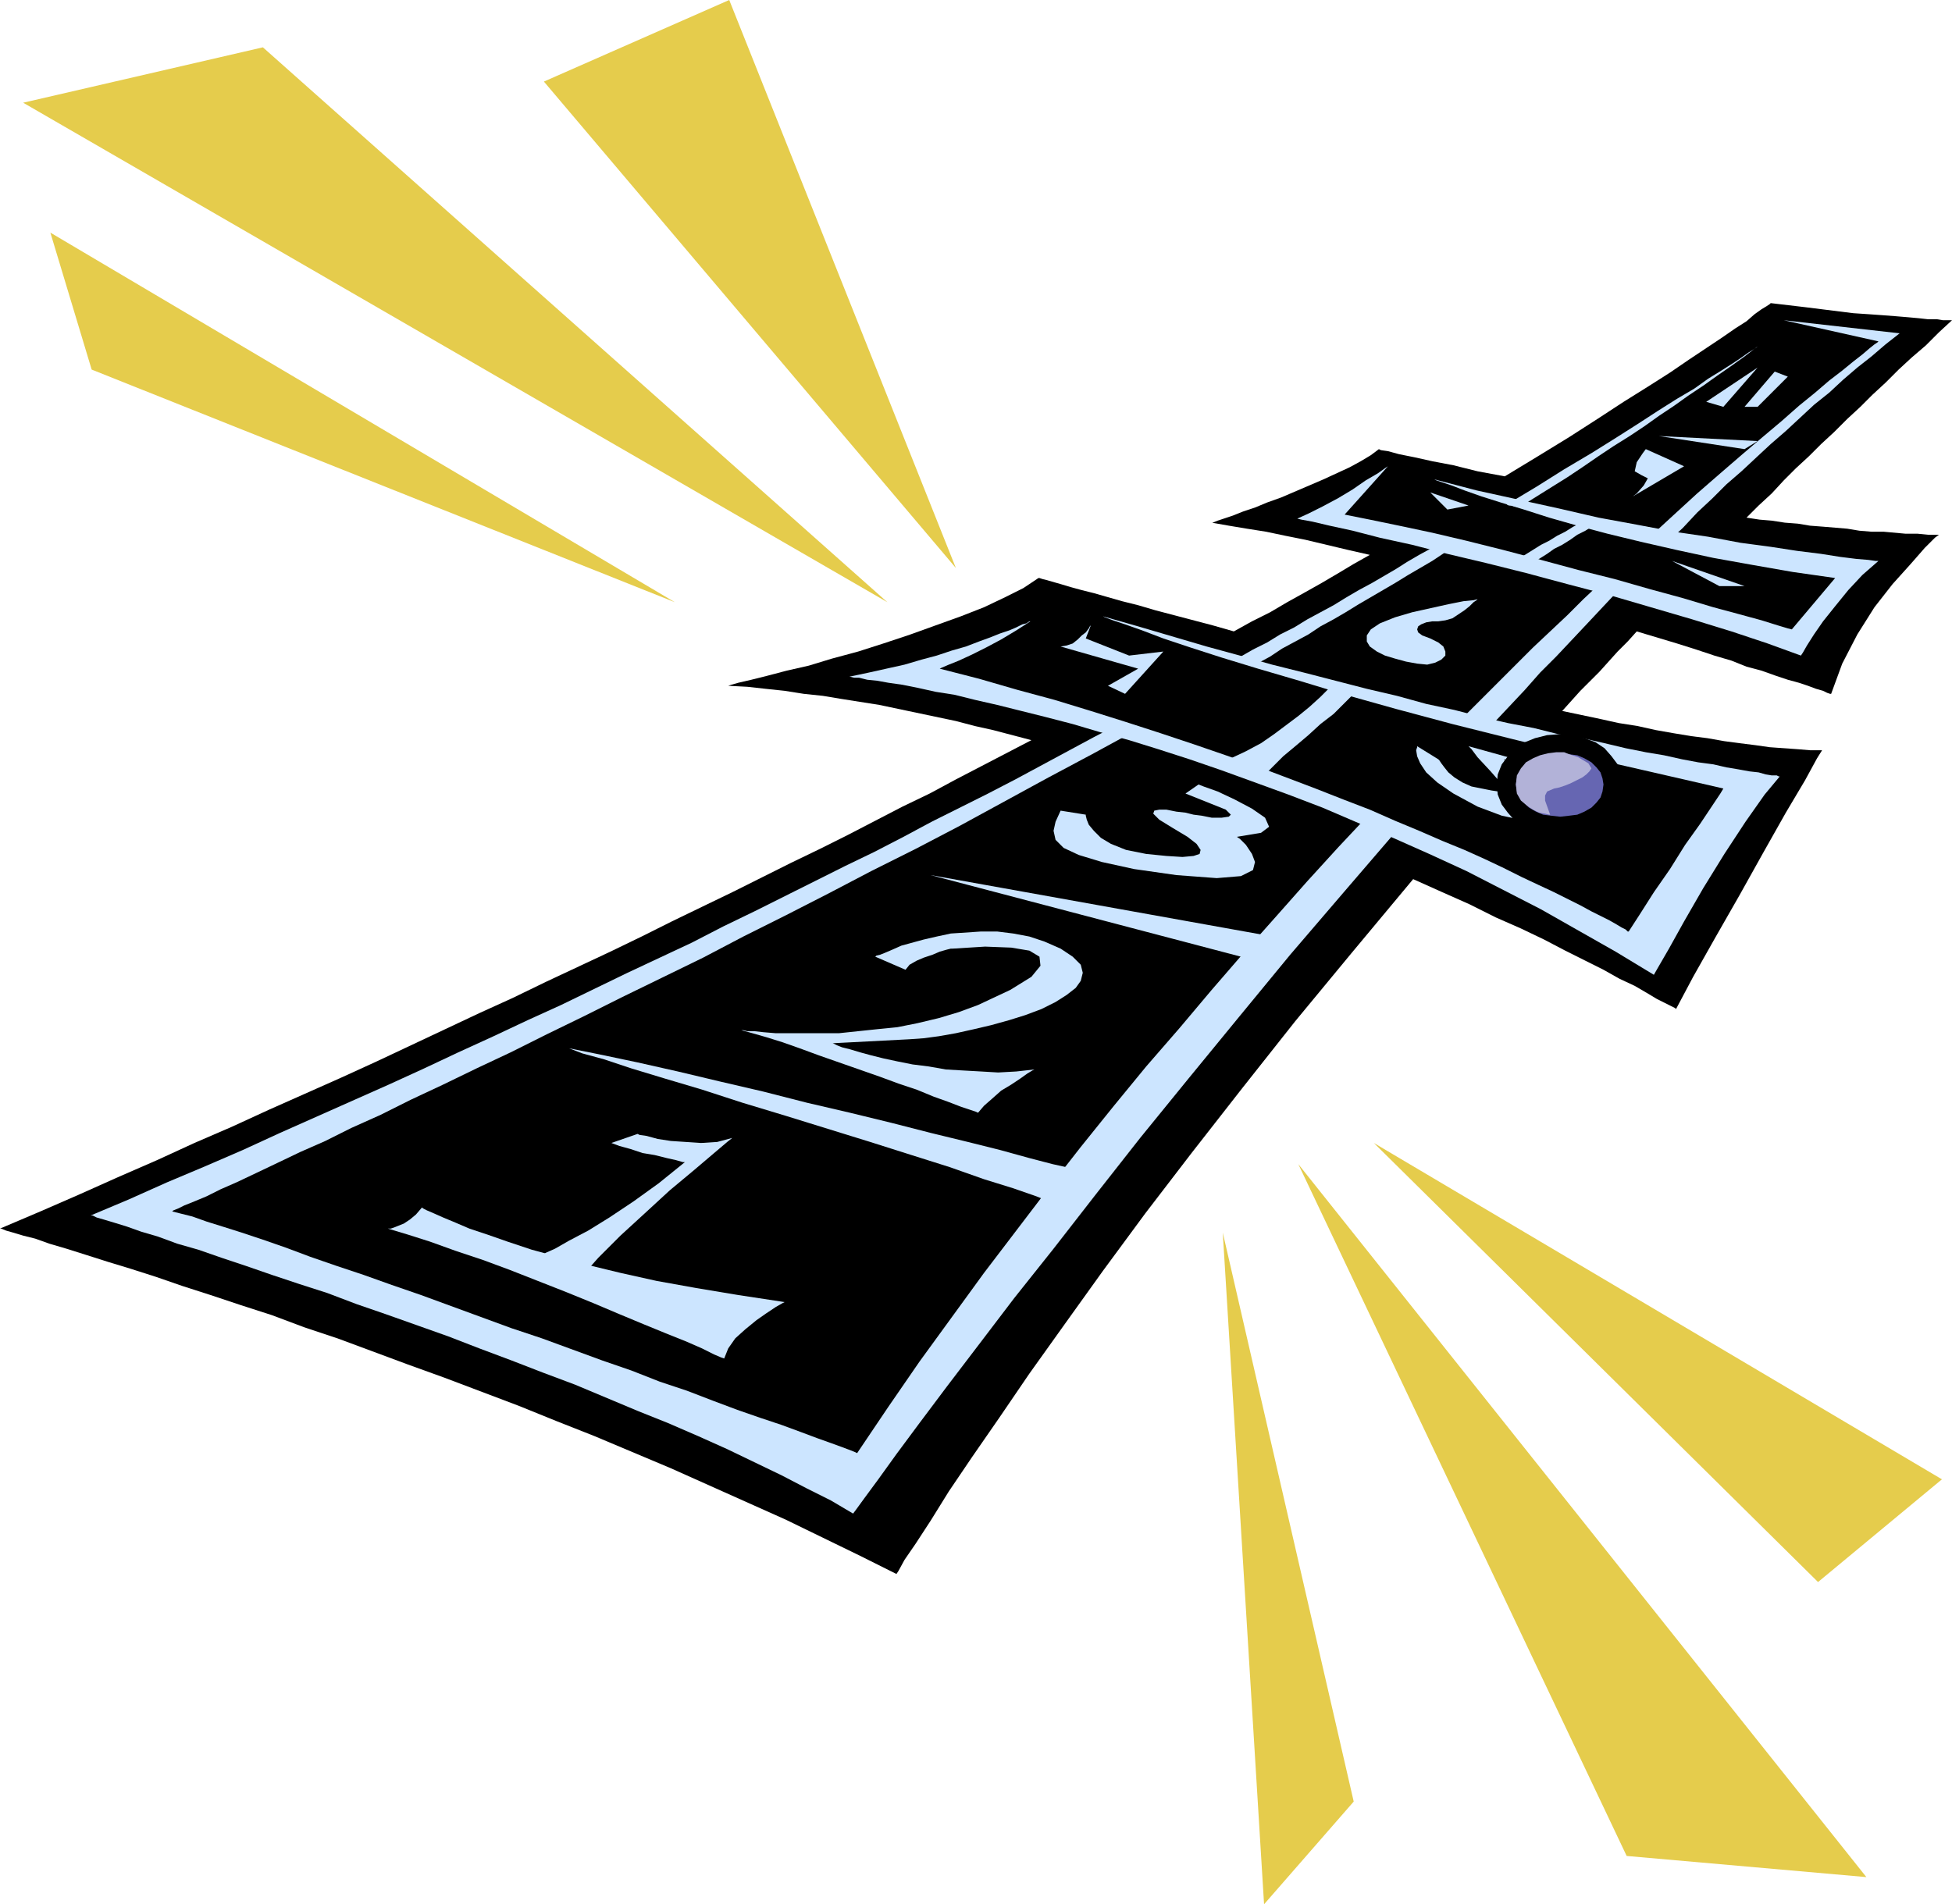
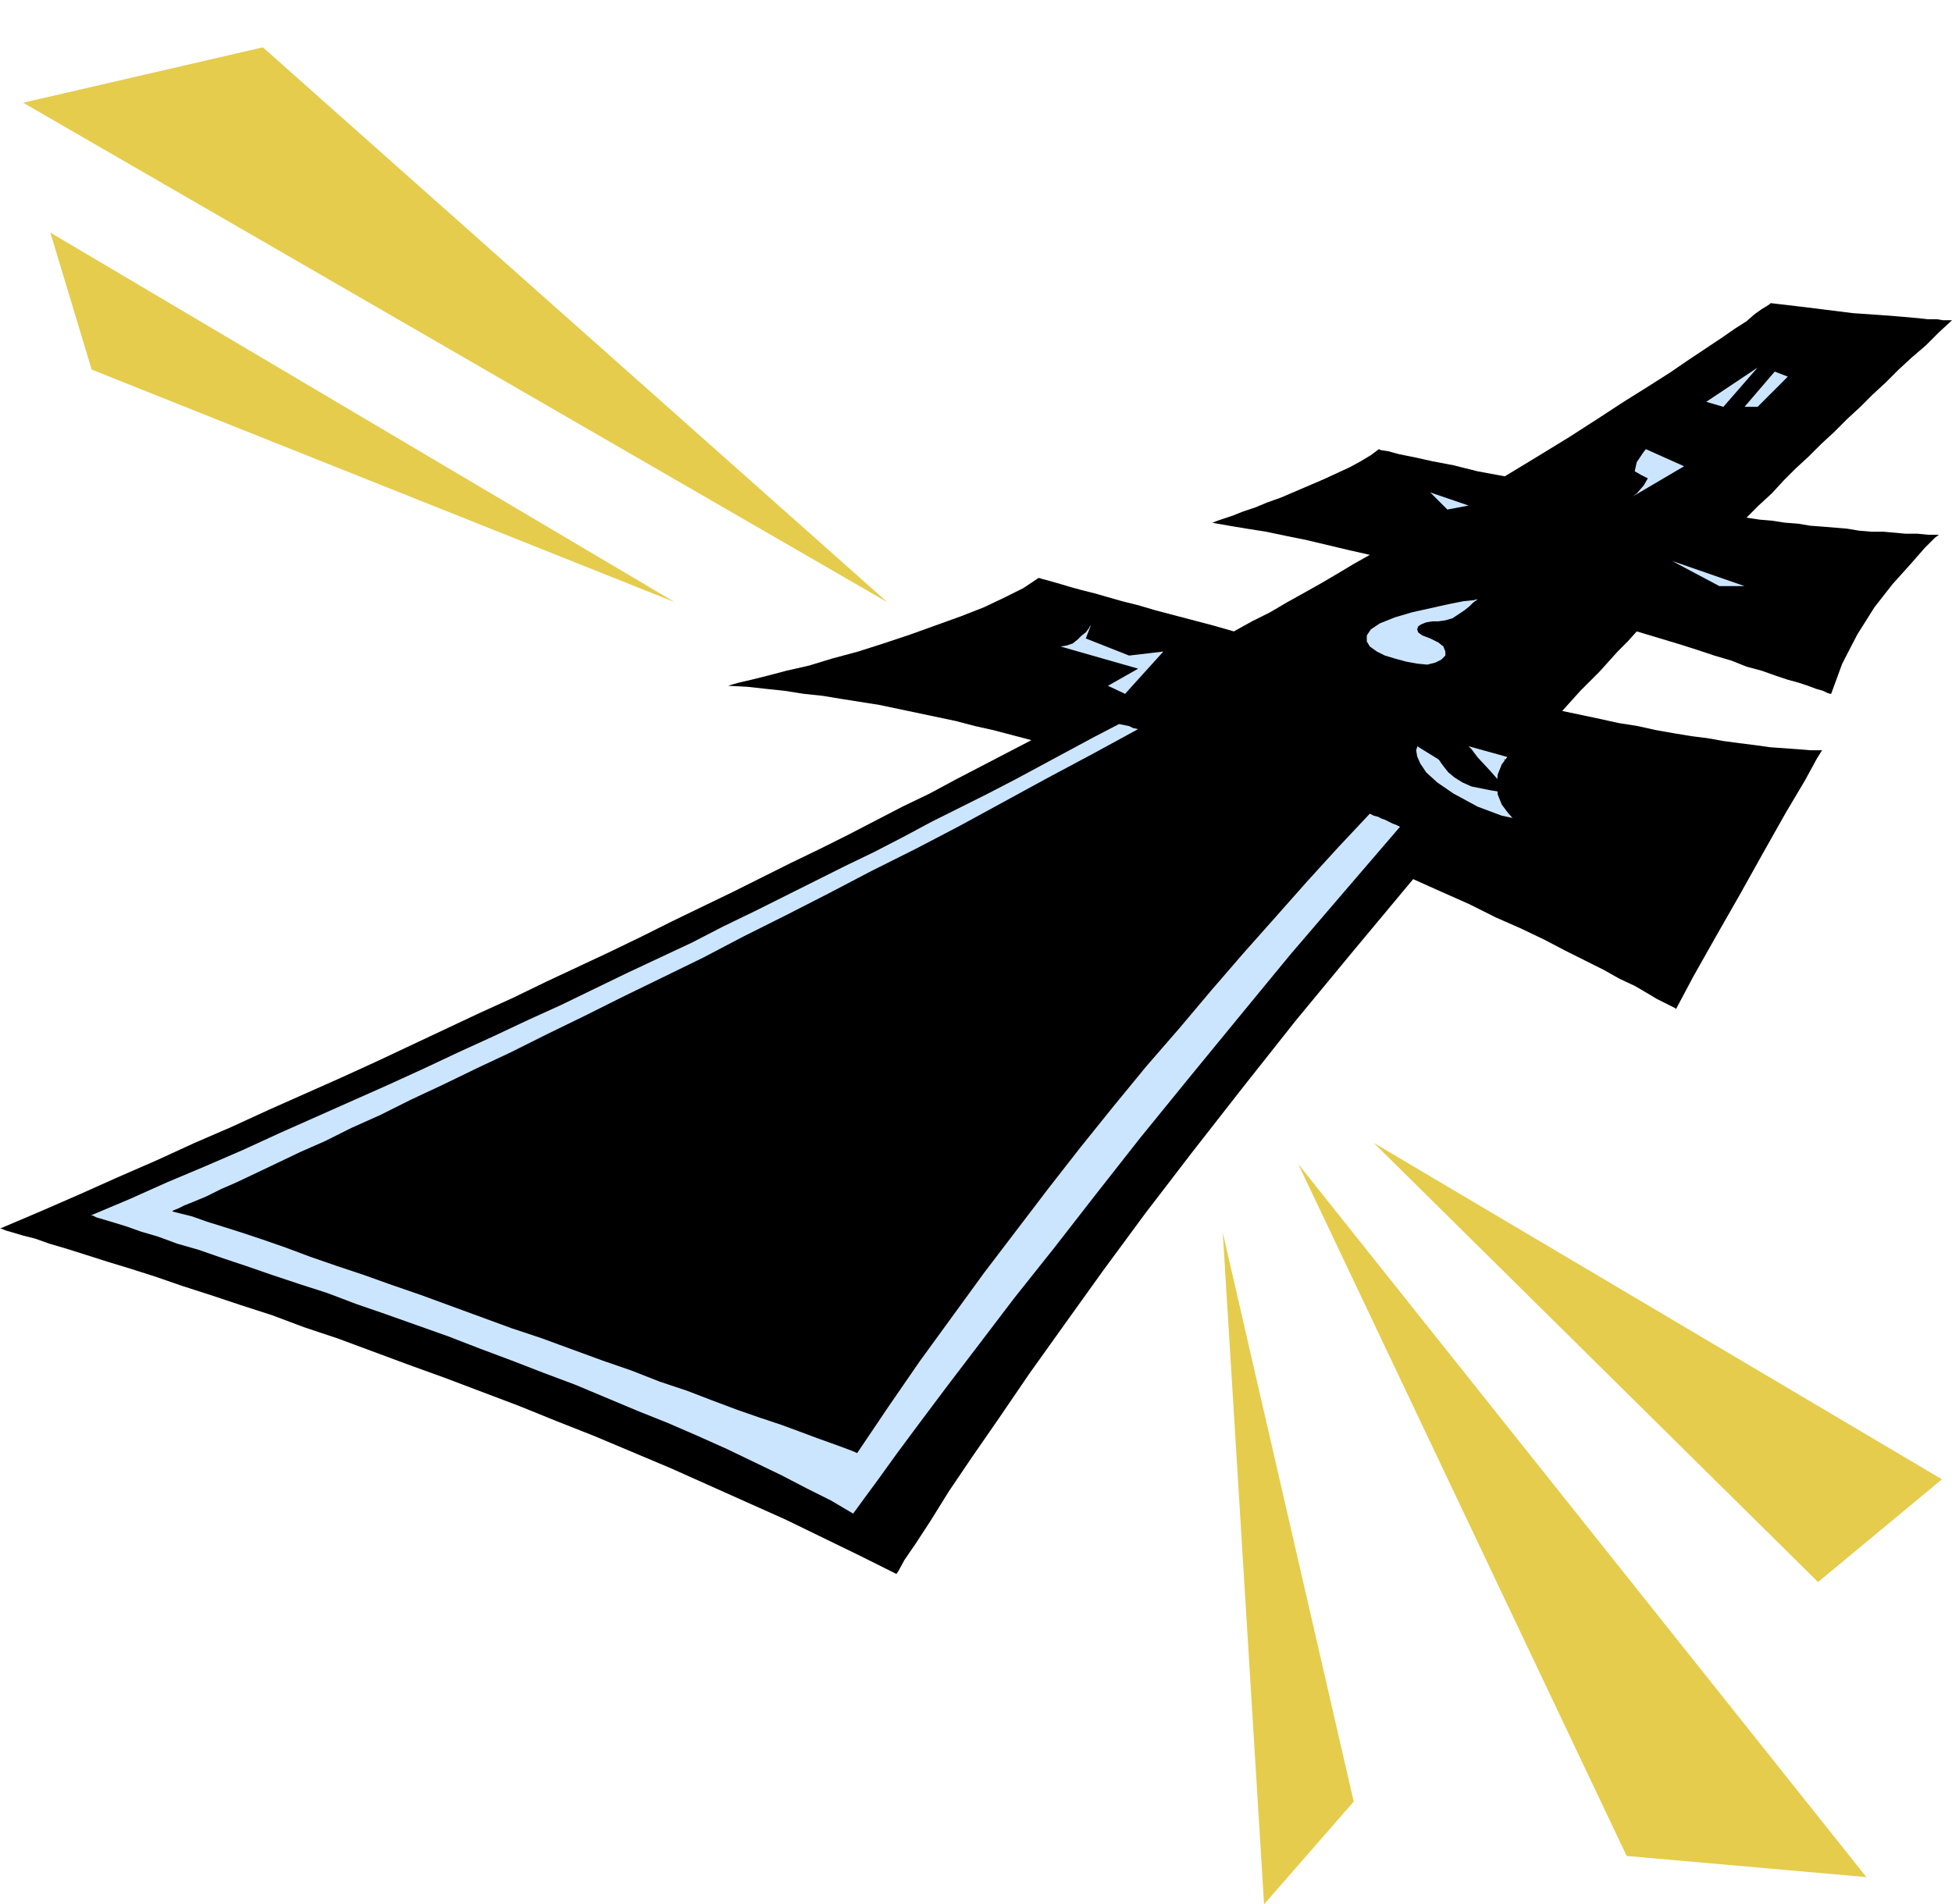
<svg xmlns="http://www.w3.org/2000/svg" fill-rule="evenodd" height="1.891in" preserveAspectRatio="none" stroke-linecap="round" viewBox="0 0 1938 1891" width="1.938in">
  <style>.pen1{stroke:none}.brush2{fill:#000}.brush3{fill:#cce5ff}</style>
  <path class="pen1 brush2" d="M1938 318h-9l-6-1h-9l-9-1-11-1-12-1-13-1-14-1-15-1-16-2-16-2-16-2-17-2-17-2-1 1-3 2-5 3-7 5-8 7-11 7-13 9-15 10-18 12-19 13-22 14-24 15-26 17-28 18-31 19-33 20-27-5-24-6-21-4-18-4-15-3-11-3-7-1-2-1-8 6-10 6-11 6-13 6-13 6-14 6-14 6-14 6-14 5-12 5-12 4-10 4-9 3-6 2-5 2h-1l17 3 18 3 19 3 19 4 20 4 21 5 21 5 22 5-16 9-15 9-17 10-16 9-18 10-17 10-18 9-18 10-21-6-19-5-19-5-19-5-17-5-16-4-14-4-14-4-12-3-11-3-10-3-7-2-7-2-4-1-3-1h-1l-15 10-18 9-21 10-23 9-25 9-25 9-27 9-25 8-26 7-23 7-22 5-19 5-16 4-13 3-7 2-3 1 19 1 18 2 19 2 19 3 19 2 18 3 19 3 19 3 19 4 19 4 19 4 19 4 19 5 18 4 19 5 19 5-25 13-25 13-25 13-26 14-27 13-27 14-27 14-28 14-29 14-28 14-30 15-29 14-31 15-30 15-31 15-32 15-32 15-33 16-33 15-34 16-34 16-34 16-35 16-36 16-36 16-37 17-37 16-37 17-39 17-38 17-39 17-40 17h1l5 2 7 2 10 3 12 3 14 5 17 5 19 6 22 7 23 7 25 8 26 9 28 9 30 10 31 10 32 12 33 11 35 13 35 13 36 13 37 14 37 14 37 15 38 15 38 16 38 16 38 17 38 17 38 17 37 18 37 18 36 18 2-3 6-11 11-16 15-23 18-29 23-34 27-39 30-44 35-49 38-53 42-57 46-60 50-64 53-67 57-69 60-72 29 13 27 12 26 13 25 11 23 11 21 11 20 10 18 9 16 9 15 7 12 7 10 6 8 4 6 3 4 2 1 1 17-32 22-39 24-42 24-43 22-39 19-32 12-22 5-8h-12l-12-1-14-1-14-1-14-2-16-2-15-2-17-3-16-2-18-3-17-3-18-4-19-3-18-4-19-4-19-4 9-10 9-10 9-9 10-10 9-10 9-10 10-10 9-10 20 6 20 6 19 6 18 6 17 5 15 6 15 4 14 5 12 4 11 3 9 3 8 3 7 2 4 2 3 1h1l11-30 15-29 17-27 18-23 18-20 14-16 10-10 4-3h-11l-10-1h-12l-11-1-11-1h-12l-12-1-12-2-12-1-12-1-13-1-12-2-13-1-13-2-12-1-13-2 12-12 13-12 12-13 12-12 13-12 12-12 13-12 13-13 13-12 12-12 13-12 13-13 13-12 14-12 13-13 13-12z" />
-   <path class="pen1 brush3" d="m560 1040 5 1 13 5 22 6 27 9 33 10 37 11 40 13 43 13 42 13 42 13 41 13 38 12 34 12 29 9 23 8 15 6 34-30-4-1-11-3-18-4-23-6-29-8-32-8-37-9-39-10-41-10-43-10-43-11-43-10-42-10-40-9-38-8-35-7zm364-171 308 81 26-21-334-60zm-81-197h1l4 1h5l8 2 10 1 11 2 14 2 15 3 18 4 19 3 20 5 22 5 24 6 24 6 27 7 27 8 29 8 29 9 31 10 32 11 33 12 33 12 34 13 35 15 35 15 36 16 37 17 37 19 37 19 37 21 37 21 38 23 4-7 11-19 15-27 19-33 21-34 21-32 19-27 15-18h-1l-2-1h-5l-6-1-7-2-9-1-11-2-12-2-13-3-15-2-16-3-18-4-18-3-20-4-21-5-22-5-24-4-24-6-26-5-26-6-27-7-28-6-29-8-30-7-31-8-31-8-32-8-32-9-33-9-34-10-34-10-35-10 2 1 8 3 12 4 17 6 21 8 27 9 31 10 36 11 41 12 46 14 50 14 56 15 60 15 65 16 70 16 74 17-3 5-8 12-12 18-15 21-15 24-16 23-14 22-11 17h-1l-2-2-4-2-5-3-7-4-8-4-10-5-11-6-12-6-14-7-15-7-17-8-18-9-19-9-20-9-22-9-23-10-24-10-25-11-26-10-28-11-29-11-29-11-31-11-32-11-33-11-34-11-35-11-36-11-37-10-38-11-39-10 2-1 7-3 10-4 13-6 14-7 15-8 15-9 14-9h-1l-3 2-4 1-6 3-7 3-9 3-10 4-11 4-13 5-14 4-15 5-15 4-17 5-18 4-18 4-19 4zm535-209-3 2-7 5-12 7-13 9-15 9-15 8-14 7-11 5 4 1 11 2 17 4 23 5 27 7 32 7 35 9 38 9 40 10 41 11 42 11 41 12 41 12 39 12 36 12 33 12 2-3 4-7 7-11 9-13 12-15 13-16 14-15 16-14h-3l-7-1-12-1-16-2-19-3-24-3-26-4-30-4-32-6-34-5-37-7-38-7-39-9-41-9-41-9-42-11 2 1 6 2 9 3 13 5 17 6 19 6 23 7 25 8 28 8 30 8 33 8 35 8 37 8 39 7 40 7 42 6-43 51-4-1-10-3-16-5-22-6-26-7-30-9-33-9-35-10-36-9-37-10-38-10-36-9-34-8-33-7-29-6-25-5 43-48zm367-25-98-5 85 13 13-8zM633 1126l2 1 7 1 11 3 13 2 15 1 15 1 16-1 15-4-5 4-13 11-20 17-24 20-25 23-24 22-22 22-16 18-30 5-9-26 3-2 9-4 14-8 19-10 21-13 24-16 25-18 26-21h-2l-7-2-9-2-12-3-12-2-12-4-11-3-8-3 26-9z" />
-   <path class="pen1 brush3" d="m419 1199 1 1 4 2 7 3 9 4 12 5 14 6 18 6 20 7 24 8 26 7 29 8 33 8 36 8 39 7 42 7 46 7-2 1-7 4-9 6-10 7-11 9-10 9-7 10-4 10-3-1-7-3-12-6-16-7-20-8-22-9-24-10-26-11-27-11-28-11-28-11-27-10-27-9-25-9-22-7-20-6h3l3-1 5-2 5-2 6-4 6-5 6-7zm450-249 1-1 4-1 5-2 7-3 9-4 11-3 11-3 13-3 14-3 15-1 15-1h16l16 2 16 3 15 5 16 7 12 8 8 8 2 8-2 8-5 7-9 7-11 7-14 7-16 6-16 5-18 5-17 4-18 4-17 3-15 2-14 1-77 4h1l4 2 5 2 8 2 10 3 11 3 12 3 14 3 15 3 16 2 17 3 17 1 18 1 17 1 18-1 18-2-2 1-5 3-7 5-9 6-10 6-9 8-8 7-6 7-2-1-6-2-9-3-13-5-14-5-17-7-18-6-19-7-20-7-20-7-20-7-19-7-17-6-16-5-14-4-11-3h2l4 1h7l9 1 12 1h63l19-2 19-2 20-2 20-4 21-5 20-6 19-7 32-15 21-13 9-11-1-9-10-6-18-3-26-1-32 2h-2l-4 1-7 2-7 3-9 3-7 3-7 4-4 5-30-13zm321-171 5 2 14 5 17 8 17 9 13 9 4 9-8 6-24 4 3 2 6 6 6 9 3 8-2 8-12 6-24 2-40-3-42-6-32-7-23-7-15-7-8-8-2-9 2-9 5-11 25 4v1l1 4 2 5 5 6 7 7 10 6 15 6 20 4 20 2 16 1 11-1 6-2 1-4-4-6-9-7-15-9-13-8-6-6 1-3 5-1h7l10 2 9 1 8 2 8 1 10 2h10l7-1 2-2-5-5-15-6-25-10 13-9zm392-257-4-1-3-1-3-1h-2l-8 4-8 5-8 4-8 5-8 4-8 5-8 5-9 5 4 1 4 1 3 1 4 1 8-5 8-5 7-5 8-4 8-5 7-5 8-4 8-5zm163-178-1 1-3 2-5 3-7 5-9 6-11 7-13 8-14 10-17 10-19 12-20 13-22 14-24 15-27 16-27 17-30 18 2 1h3l3 1 4 1 16-10 16-10 16-10 15-10 16-11 15-10 16-10 15-10 14-10 15-10 14-10 15-10 14-10 13-9 14-10 13-10zm-293 369 4 1h4l3 1 4 1 4 1h4l3 1 4 1 16-17 16-17 15-17 16-16 16-17 16-17 15-16 16-17-5-1-5-1-5-2-5-1-16 15-16 16-17 16-17 16-17 17-17 17-18 18-18 18zm319-395 94 21-1 1-3 2-5 4-7 6-9 7-11 9-13 10-14 12-16 13-17 15-19 16-20 17-22 19-23 20-24 22-25 23 5 1h5l5 1 5 1 15-14 14-15 15-14 14-14 15-13 15-14 14-13 15-13 14-13 14-13 15-12 14-13 14-12 14-11 14-12 14-11-115-13zm-325 224-4-1-3-1-4-1-4-1-11 7-11 6-12 7-11 7-12 7-12 7-13 7-12 7-13 8-13 7-13 7-13 8-14 7-13 8-14 7-14 8 4 1 4 2 5 1 5 2 13-7 12-8 13-7 13-7 12-8 13-7 12-7 13-8 12-7 12-7 12-7 13-8 12-7 12-7 12-8 12-7zm-226 212 4 2 4 2 3 3 4 3 4 3 4 3 3 3 4 2 12-12 12-12 12-10 13-11 12-11 13-10 12-12 12-12-7-1-6-1-6-1-7-1-11 11-11 10-11 9-12 9-12 9-13 9-15 8-17 8z" />
  <path class="pen1 brush3" d="m851 1443-2-1-5-2-8-3-11-4-14-5-16-6-19-7-21-7-23-8-24-9-26-10-27-9-28-11-29-10-30-11-30-11-30-10-30-11-30-11-30-11-29-10-28-10-27-9-26-9-24-9-23-8-21-7-19-6-16-5-14-5-12-3-8-2 1-1 5-2 6-3 10-4 12-5 14-7 16-7 19-9 21-10 23-11 25-11 26-13 29-13 30-15 32-15 33-16 34-16 36-18 37-18 38-19 39-19 41-20 40-21 42-21 43-22 42-22 44-22 44-23 44-24 44-24 45-24 44-24-5-1-4-2-5-1-5-1-25 13-26 14-26 14-26 14-27 14-28 14-28 14-28 15-29 15-29 14-30 15-30 15-30 15-31 15-31 16-32 15-32 15-33 16-33 16-33 15-34 16-35 16-34 16-35 16-36 16-36 16-36 16-37 17-37 16-38 16-38 17-38 16h2l4 2 7 2 10 3 13 4 14 5 17 5 19 7 21 6 23 8 24 8 26 9 27 9 28 9 29 11 29 10 31 11 31 11 31 12 32 12 31 12 32 12 31 13 31 13 30 12 30 13 29 13 27 13 27 13 25 13 24 12 22 13 3-4 8-11 14-19 18-25 23-31 27-36 32-42 35-46 39-49 42-54 44-56 48-59 50-61 51-62 54-63 55-64-4-2-3-1-4-2-4-2-3-1-4-2-4-1-4-2-31 33-31 34-31 35-32 36-32 37-32 38-33 38-32 39-33 41-32 41-32 42-32 42-32 44-32 44-31 45-31 46zm232-822-1 1-1 2-3 4-4 3-4 4-5 4-6 2-6 1 77 22-30 17 17 8 38-42-34 4-43-17 5-13zm375 120 90 25-55-12 1 1 3 1 4 2 5 4 6 3 6 5 6 4 7 5 5 6 2 8-1 8-4 7-9 4-14 2-19-4-24-9-24-13-16-11-11-10-6-9-3-7-1-6 1-3v-1l21 13 1 1 2 3 3 4 4 5 6 5 8 5 9 4 10 2 10 2 7 1 5 1 2-1-1-2-2-4-5-6-7-8-13-14-6-8-3-3zm9-146-4 1-10 1-15 3-18 4-18 4-17 5-15 6-9 6-4 6v6l3 5 7 5 8 4 10 3 11 3 11 2 10 1 8-2 6-3 4-4v-4l-2-5-5-4-8-4-8-3-4-3-1-3 1-3 3-2 5-2 6-1h6l7-1 7-2 6-4 6-4 5-4 4-4 3-2 1-1zm167-149-3 4-6 9-2 9 7 4 6 3-4 7-7 8-4 3 51-30-38-17zm111-81-51 34 17 5 34-39zm17 4-30 35h13l30-30-13-5zm-342 120 38 13-21 4-17-17zm240 68 72 25h-25l-47-25z" />
  <path class="pen1 brush2" d="m1549 830 12-1 12-3 11-5 9-6 7-8 6-8 4-10 1-10-1-10-4-10-6-8-7-8-9-6-11-4-12-3-12-1-13 1-12 3-10 4-10 6-7 8-6 8-4 10-1 10 1 10 4 10 6 8 7 8 10 6 10 5 12 3 13 1z" />
-   <path class="pen1" style="fill:#6666b2" d="m1549 811 9-1 8-1 7-3 7-4 5-5 4-5 2-6 1-7-1-6-2-6-4-5-5-5-7-4-7-3-8-1-9-1-9 1-8 1-7 3-7 4-5 5-4 5-3 6-1 6 1 7 3 6 4 5 5 5 7 4 7 3 8 1 9 1z" />
-   <path class="pen1" style="fill:#b2b2d8" d="m1553 747 5 2 9 3 10 6 3 5-2 3-3 3-4 3-6 3-6 3-5 2-6 2-5 1-7 3-2 4v5l5 14h-1l-4-1-6-1-6-3-6-4-6-5-4-7-1-9 1-9 4-7 5-6 7-4 7-3 8-2 8-1h8z" />
-   <path class="pen1" d="m50 231 620 367L91 367 50 231zM23 102l238-55 620 551L23 102zm517-21L724 0l225 564L540 81zm674 1143 41 667 89-102-130-565zm75-68 326 687 238 21-564-708zm75-21 441 436 123-102-564-334z" style="fill:#e5cc4c" />
+   <path class="pen1" d="m50 231 620 367L91 367 50 231zM23 102l238-55 620 551L23 102zm517-21L724 0L540 81zm674 1143 41 667 89-102-130-565zm75-68 326 687 238 21-564-708zm75-21 441 436 123-102-564-334z" style="fill:#e5cc4c" />
</svg>